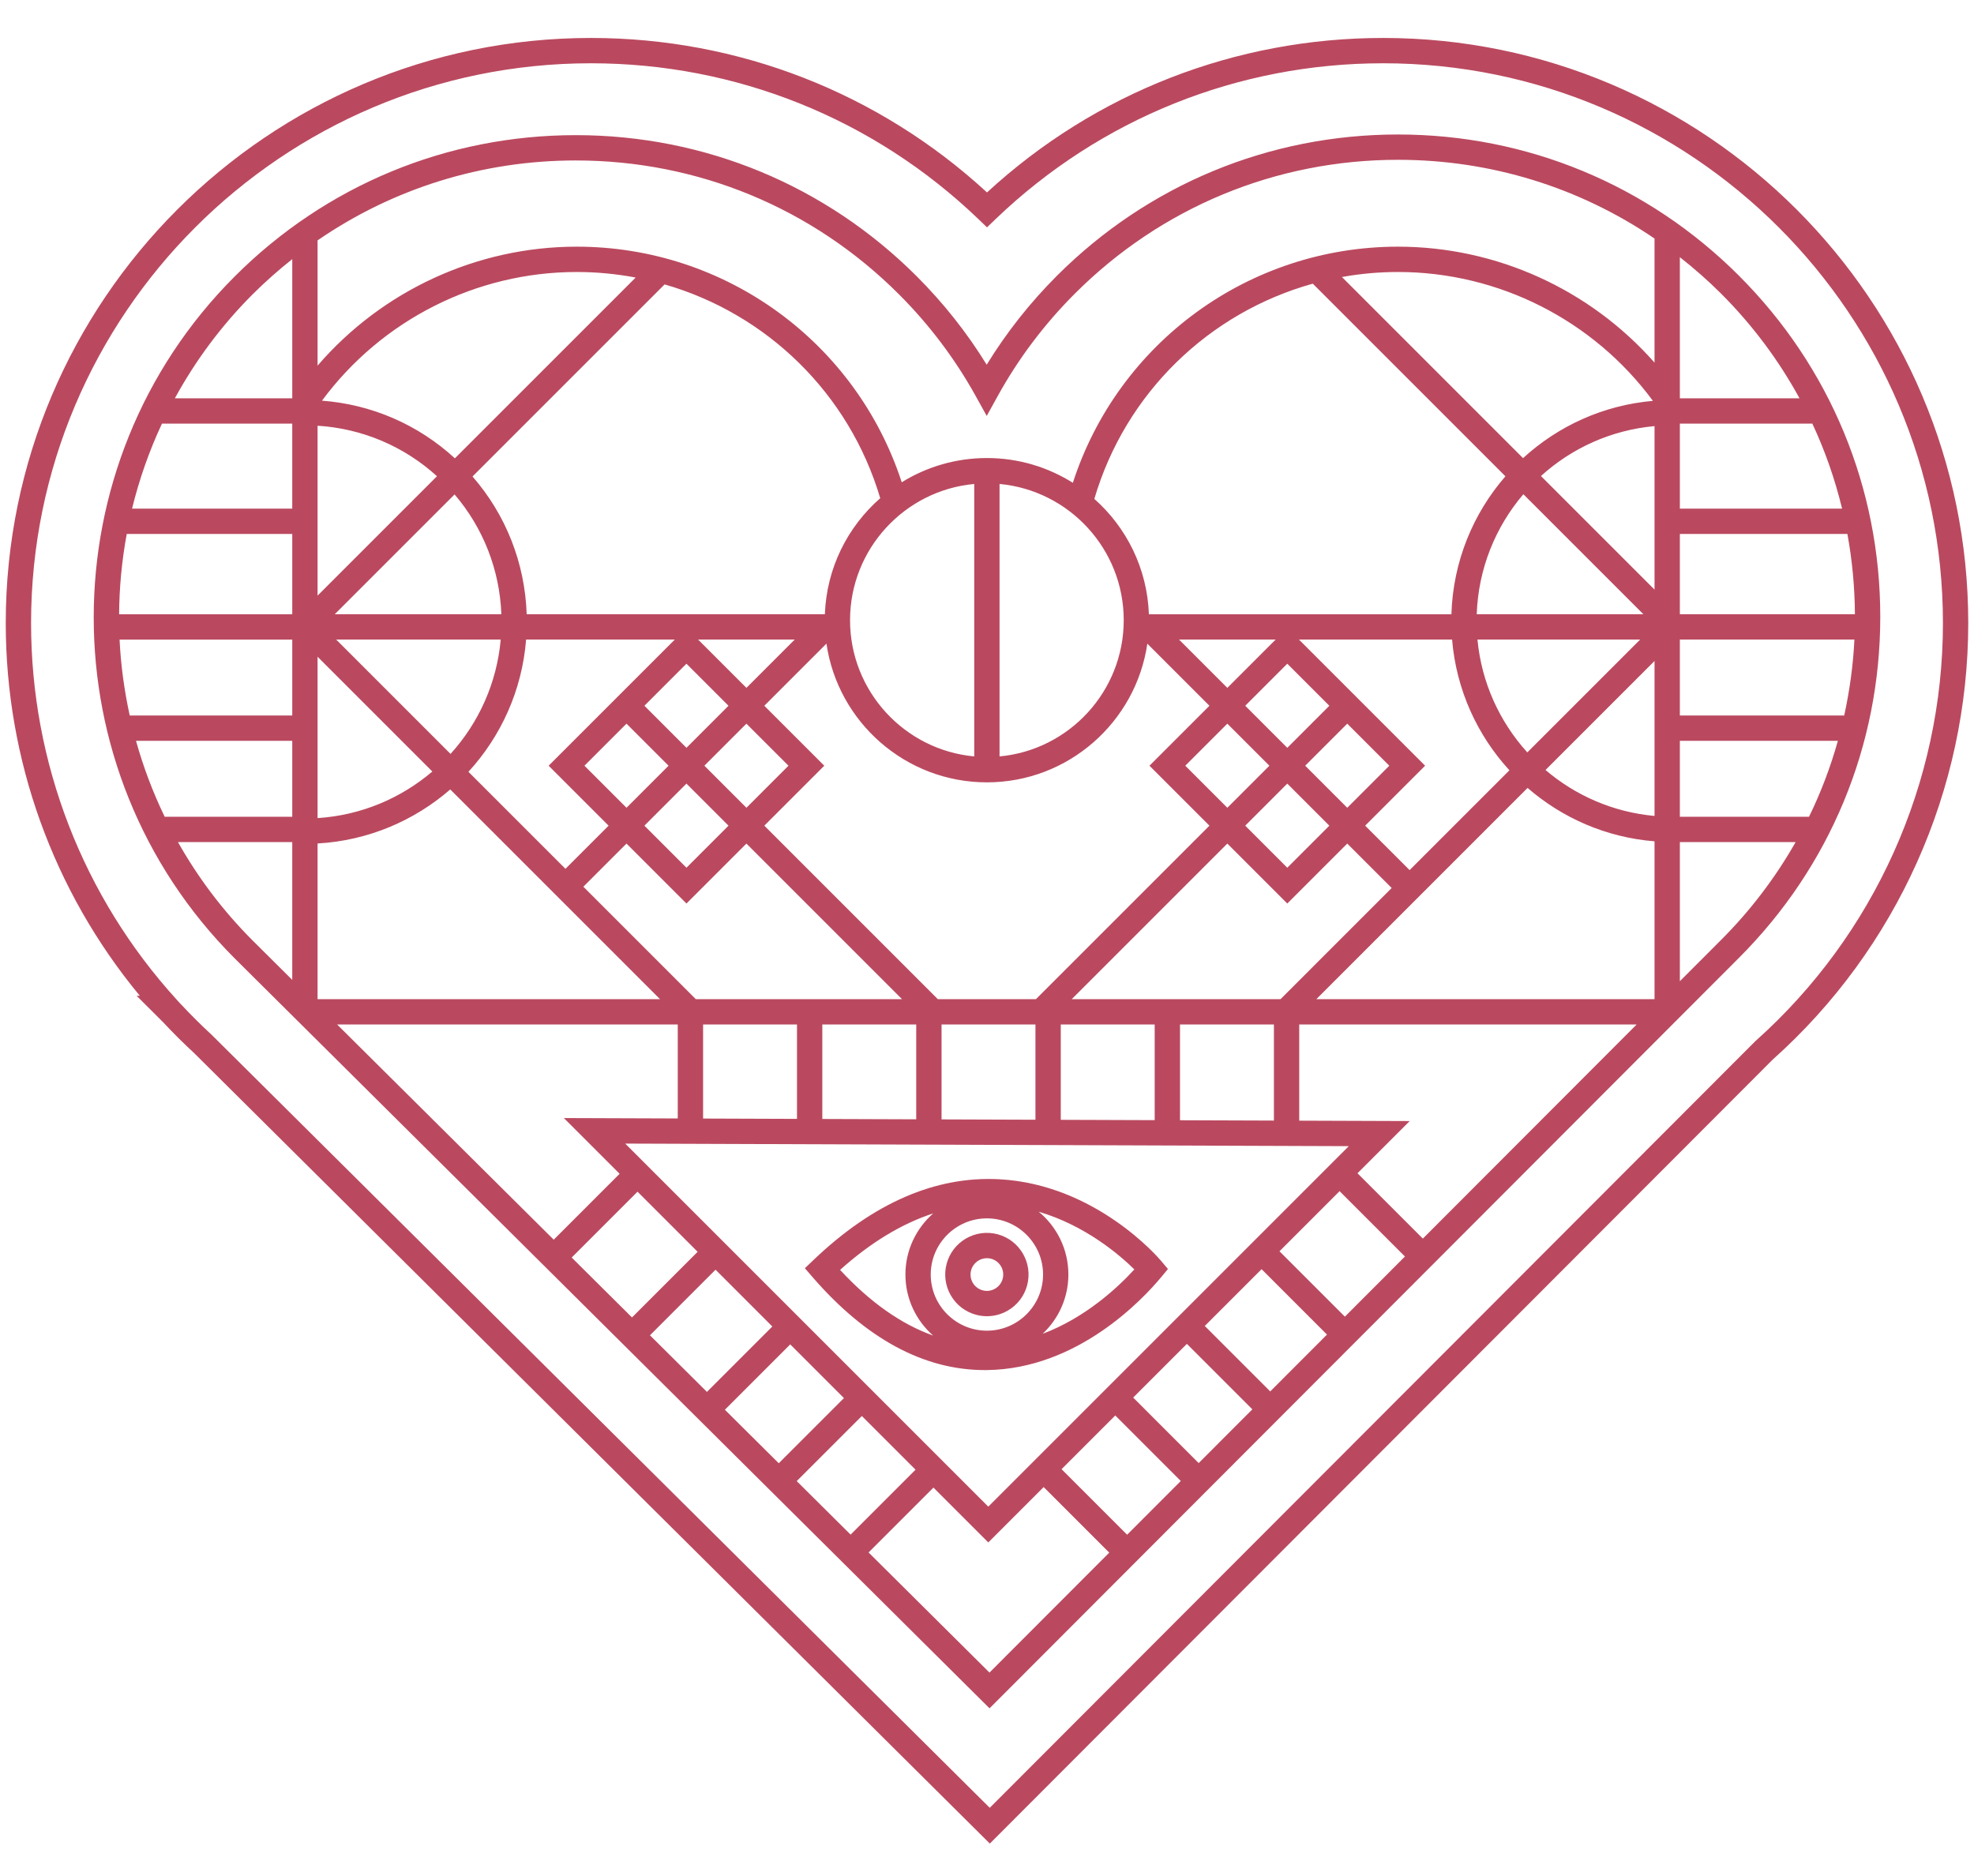
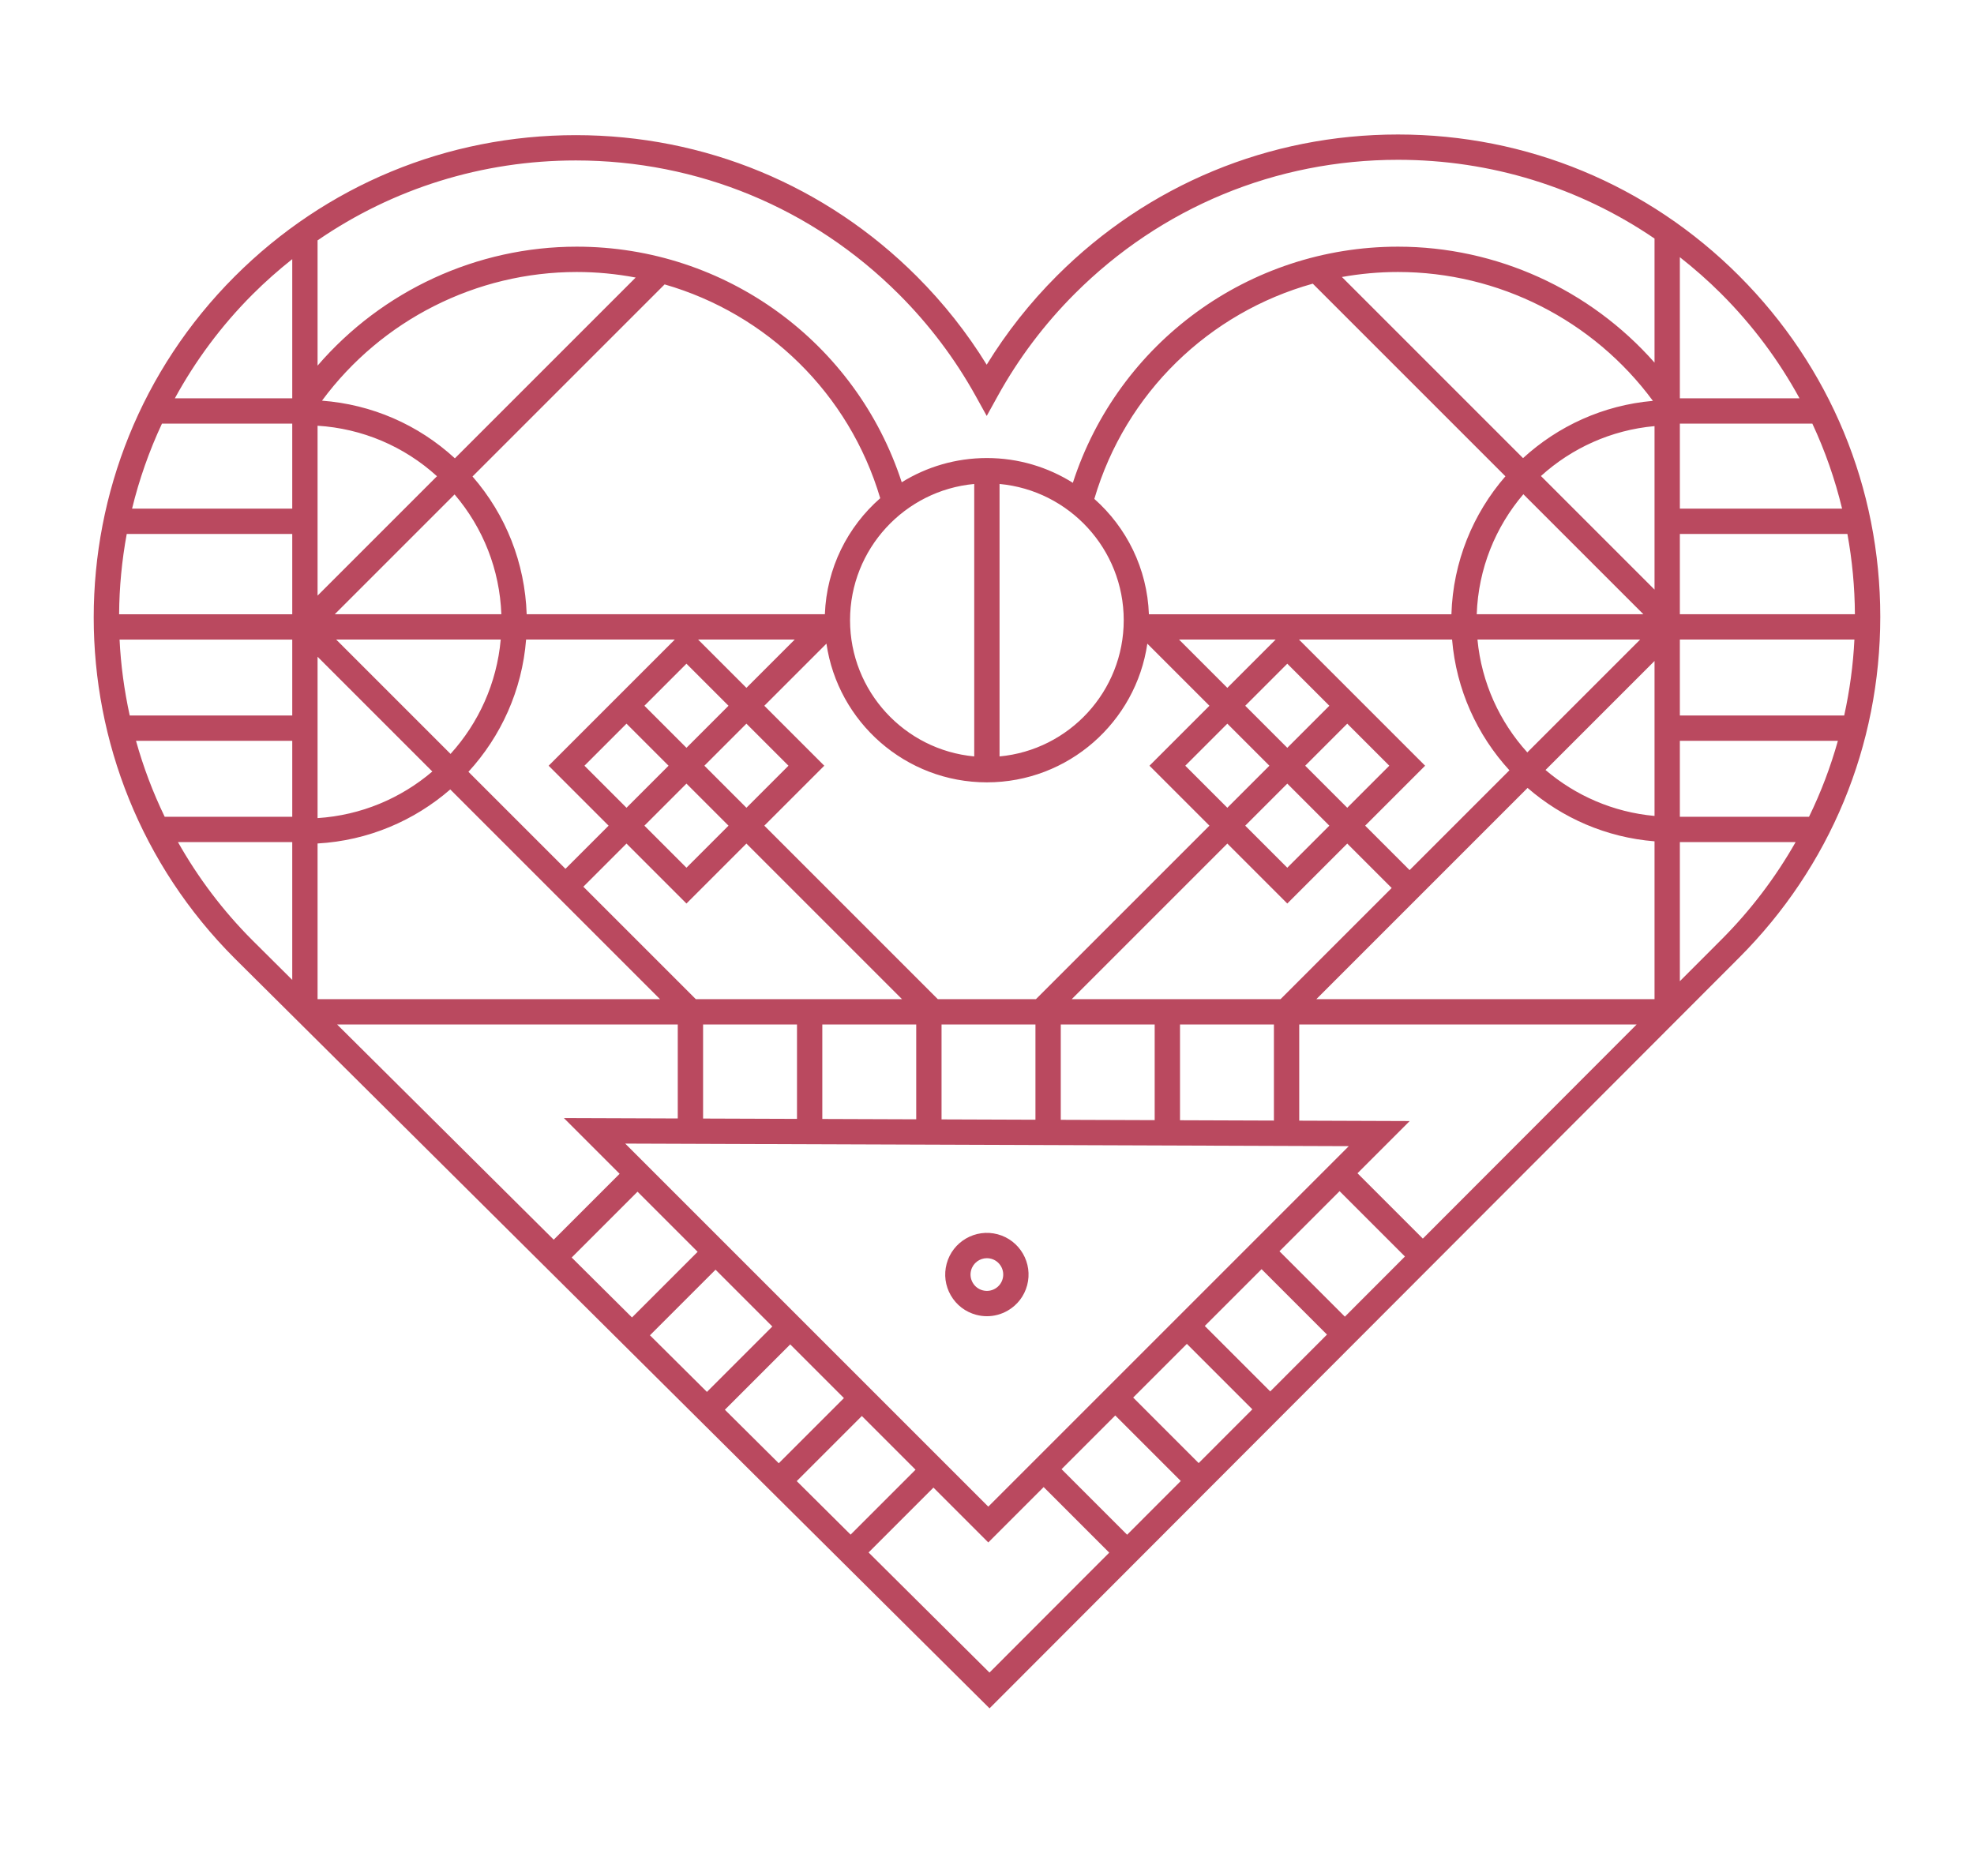
<svg xmlns="http://www.w3.org/2000/svg" id="Layer_1" viewBox="0 0 389.845 370.57">
  <defs>
    <style>.cls-1{fill:#ba495f;}</style>
  </defs>
-   <path class="cls-1" d="m229.323,252.236l1.334-1.608-1.346-1.599c-.518-.616-12.907-15.088-31.922-16.125-12.578-.684-24.926,4.673-36.712,15.927l-1.724,1.646,1.562,1.801c10.547,12.153,21.975,18.313,33.974,18.313.129,0,.258,0,.387-.002,17.994-.198,30.915-14.098,34.447-18.353Zm-34.421,10.574c-6.116,0-11.091-4.976-11.091-11.092s4.976-11.091,11.091-11.091,11.092,4.976,11.092,11.091-4.976,11.092-11.092,11.092Zm-28.995-12.007c6.043-5.419,12.193-9.136,18.391-11.157-3.355,2.951-5.487,7.263-5.487,12.072s2.124,9.104,5.468,12.055c-6.3-2.247-12.455-6.574-18.372-12.97Zm39.999,12.625c3.124-2.937,5.088-7.093,5.088-11.709,0-4.987-2.281-9.451-5.854-12.404,9.26,2.731,16.046,8.595,18.881,11.395-3.219,3.525-9.62,9.522-18.116,12.719Z" />
  <path class="cls-1" d="m197.031,243.771c-4.383-1.174-8.904,1.436-10.078,5.818-.569,2.123-.277,4.34.822,6.244s2.874,3.265,4.997,3.834c.709.19,1.428.284,2.143.284,1.425,0,2.833-.374,4.101-1.106,1.903-1.099,3.265-2.873,3.834-4.996,1.174-4.382-1.436-8.903-5.818-10.078Zm.988,8.784c-.223.833-.757,1.529-1.504,1.96-.747.431-1.616.546-2.45.323-.833-.223-1.529-.757-1.96-1.504-.431-.747-.546-1.617-.322-2.45.386-1.441,1.693-2.393,3.119-2.393.276,0,.556.036.835.11,1.719.461,2.743,2.234,2.282,3.954Z" />
  <path class="cls-1" d="m343.439,54.46c-17.99-17.99-41.909-27.898-67.352-27.898s-49.361,9.908-67.351,27.898c-5.316,5.316-9.97,11.211-13.874,17.569-3.886-6.307-8.514-12.159-13.796-17.44-17.99-17.99-41.909-27.898-67.352-27.898s-49.361,9.908-67.352,27.898c-37.138,37.138-37.138,97.565,0,134.703,2.645,2.646,145.848,144.908,147.294,146.345l1.769,1.758,1.762-1.765s145.839-146.055,146.25-146.466c17.991-17.991,27.898-41.91,27.898-67.352s-9.908-49.361-27.898-67.352ZM26.86,146.313h30.858v15h-25.19c-2.349-4.855-4.239-9.874-5.668-15Zm336.935-45.861h-32.04v-16.79h26.164c2.511,5.377,4.476,10.997,5.875,16.79Zm-130.756,120.795v-18.916h18.546v18.982l-18.546-.066ZM62.717,84.079c8.802.556,17.042,4.031,23.583,9.974l-23.583,23.583v-33.558Zm70.549,42.235l-24.914,24.914,11.841,11.842-8.522,8.522-19.16-19.16c6.423-7.001,10.595-16.09,11.389-26.117h29.365Zm61.635,28.199c16.085,0,29.433-11.921,31.685-27.391l12.265,12.265-11.841,11.841,11.841,11.841-34.262,34.262h-19.382l-34.261-34.262,11.841-11.841-11.841-11.841,12.269-12.27c2.251,15.472,15.6,27.396,31.686,27.396Zm91.87-28.199c.828,9.909,4.969,18.89,11.323,25.818l-19.713,19.713-8.776-8.776,11.841-11.841-24.914-24.914h30.239Zm37.781-5h-32.912c.309-9.024,3.722-17.27,9.208-23.705l23.705,23.705Zm-.64,5l-22.283,22.283c-5.454-6.015-9.039-13.75-9.845-22.283h32.128Zm-112.252,71.017l30.727-30.727,11.841,11.841,11.841-11.841,8.776,8.776-21.95,21.951h-41.235Zm62.714-46.104l-8.305,8.306-8.305-8.305,8.305-8.306,8.305,8.305Zm-20.146-3.535l-8.306-8.306,8.306-8.306,8.306,8.306-8.305,8.306Zm-3.535,3.536l-8.306,8.305-8.306-8.306,8.306-8.305,8.306,8.306Zm3.535,3.535l8.305,8.306-8.306,8.306-8.306-8.306,8.306-8.306Zm-11.841-18.912l-9.537-9.537h19.075l-9.537,9.537Zm-104.976,61.48l-22.204-22.205,8.522-8.522,11.841,11.841,11.841-11.841,30.726,30.727h-40.727Zm-1.841-49.639l-8.306-8.306,8.305-8.306,8.306,8.306-8.305,8.306Zm11.841-4.77l8.306,8.305-8.305,8.306-8.305-8.306,8.305-8.305Zm-23.682,0l8.306,8.306-8.306,8.306-8.306-8.306,8.306-8.306Zm11.841,11.841l8.305,8.306-8.306,8.306-8.306-8.306,8.306-8.306Zm11.841-18.912l-9.538-9.537h19.075l-9.537,9.537Zm-58.435,13.045l-22.582-22.582h32.493c-.774,8.65-4.388,16.495-9.911,22.582Zm-22.867-27.582l23.665-23.665c5.673,6.639,8.907,14.893,9.24,23.665h-32.906Zm19.271,31.057c-6.189,5.279-14.047,8.651-22.664,9.202v-31.866l22.664,22.664Zm-22.664,14.215c9.994-.565,19.097-4.498,26.206-10.673l41.418,41.418H62.717v-30.745Zm94.682,35.745v18.647l-18.546-.066v-18.581h18.546Zm5,0h18.547v18.731l-18.547-.066v-18.665Zm23.547,0h18.546v18.814l-18.546-.066v-18.749Zm23.546,0h18.546v18.898l-18.546-.066v-18.833Zm92.191-46.717c6.835,5.935,15.523,9.781,25.071,10.546v31.171h-66.789l41.717-41.717Zm25.071,5.533c-8.173-.74-15.615-4.033-21.529-9.075l21.529-21.529v30.604Zm-22.432-67.133c6.05-5.486,13.84-9.079,22.432-9.856v32.288l-22.432-22.432Zm-3.535-3.535l-35.771-35.772c3.607-.645,7.307-.989,11.075-.989,19.853,0,38.568,9.492,50.341,25.451-9.841.861-18.757,4.993-25.645,11.31Zm-41.525-34.455l38.044,38.044c-6.383,7.351-10.35,16.845-10.666,27.247h-59.744c-.328-9.052-4.428-17.155-10.776-22.783,6.169-20.98,22.701-36.815,43.142-42.507Zm-37.336,66.464c0,14.058-10.792,25.638-24.525,26.905v-53.81c13.733,1.266,24.525,12.847,24.525,26.905Zm-29.525,26.904c-13.732-1.268-24.524-12.847-24.524-26.904s10.791-25.639,24.524-26.905v53.809Zm-29.495-28.078h-58.891c-.341-10.107-4.089-19.616-10.697-27.209l37.936-37.936c20.156,5.802,36.436,21.491,42.583,42.226-6.436,5.634-10.601,13.793-10.932,22.919Zm-73.07-30.796c-7.275-6.683-16.436-10.645-26.244-11.387,11.774-15.936,30.476-25.413,50.313-25.413,3.963,0,7.851.384,11.634,1.096l-35.704,35.704Zm-32.119,9.935h-31.634c1.397-5.739,3.369-11.364,5.904-16.79h25.73v16.79Zm0,5v15.862H23.523c.036-5.313.54-10.621,1.507-15.862h32.688Zm0,20.862v15H25.621c-1.08-4.946-1.765-9.962-2.007-15h34.103Zm76.135,76.017v18.563l-22.493-.08,11.008,11.008-13.013,13.013c-16.363-16.257-31.753-31.547-42.78-42.504h67.278Zm-7.949,33.027l11.873,11.873-12.963,12.963c-3.982-3.956-7.966-7.914-11.911-11.834l13.002-13.001Zm15.408,15.408l11.216,11.216-12.915,12.916c-3.707-3.683-7.472-7.423-11.253-11.18l12.952-12.952Zm14.751,14.751l10.606,10.606-12.869,12.869c-3.454-3.431-7.011-6.965-10.641-10.572l12.903-12.903Zm14.142,14.142l10.606,10.606-12.822,12.822c-3.368-3.346-6.929-6.884-10.641-10.572l12.857-12.857Zm-46.73-53.802l142.898.508-71.195,71.195-71.703-71.703Zm96.78,53.697l12.94,12.94c-3.698,3.703-7.246,7.256-10.599,10.614l-12.948-12.948,10.606-10.606Zm3.536-3.536l10.606-10.606,12.93,12.93c-3.614,3.62-7.16,7.17-10.599,10.614l-12.937-12.938Zm14.142-14.142l11.216-11.216,12.918,12.919c-3.766,3.772-7.515,7.526-11.208,11.224l-12.927-12.927Zm14.751-14.751l11.872-11.873,12.908,12.907c-3.929,3.935-7.898,7.91-11.864,11.881l-12.916-12.916Zm15.408-15.408l10.309-10.309-21.815-.078v-19h66.641c-10.907,10.923-26.083,26.121-42.229,42.292l-12.905-12.905Zm63.664-85.404h31.208c-1.449,5.168-3.351,10.185-5.699,15h-25.509v-15Zm0-5v-15h34.473c-.249,5.093-.943,10.102-2.017,15h-32.456Zm0-20v-15.862h33.089c.945,5.185,1.453,10.484,1.482,15.862h-34.57Zm23.629-42.652h-23.629v-27.869c2.831,2.228,5.562,4.616,8.149,7.203,6.208,6.208,11.387,13.169,15.48,20.666Zm-177.852-20.538c5.983,5.983,11.08,12.737,15.148,20.073l2.19,3.95,2.184-3.953c4.083-7.388,9.202-14.184,15.217-20.198,17.046-17.046,39.709-26.434,63.816-26.434,18.34,0,35.836,5.447,50.667,15.552v24.503c-12.749-14.45-31.199-22.899-50.663-22.899-29.457,0-55.251,18.969-64.212,46.635-4.926-3.093-10.745-4.89-16.978-4.89-6.165,0-11.926,1.755-16.817,4.786-8.992-27.609-34.76-46.531-64.179-46.531-19.732,0-38.425,8.682-51.188,23.498v-24.74c14.902-10.251,32.521-15.785,50.998-15.785,24.107,0,46.771,9.388,63.816,26.434Zm-127.633,0c2.487-2.487,5.106-4.79,7.818-6.945v27.482h-23.181c4.024-7.372,9.13-14.306,15.362-20.538Zm-14.753,108.189h22.571v27.216c-4.64-4.611-7.468-7.423-7.818-7.773-5.923-5.922-10.824-12.48-14.753-19.443Zm160.267,164.019c-3.587-3.563-12.344-12.262-23.877-23.72l12.811-12.811,10.831,10.831,10.936-10.936,12.95,12.951c-11.424,11.441-20.098,20.128-23.65,23.685Zm144.49-144.703c-.059.059-3.061,3.065-8.147,8.159v-27.475h22.863c-3.97,6.98-8.882,13.483-14.715,19.316Z" />
-   <path class="cls-1" d="m273.15,7.497c-29.154,0-56.84,10.817-78.228,30.508-21.389-19.691-49.075-30.508-78.229-30.508C52.975,7.497,1.136,59.336,1.136,123.056c0,26.998,9.362,52.923,26.473,73.608h-.632l5.208,5.196c1.998,2.142,4.097,4.229,6.171,6.138,31.364,31.171,155.356,154.349,155.356,154.349l1.769,1.758,154.602-154.831c24.548-21.92,38.626-53.341,38.626-86.218,0-63.719-51.839-115.559-115.559-115.559Zm73.551,198.093l-151.235,151.452c-15.237-15.138-124.436-123.62-153.654-152.656-2.05-1.889-4.059-3.886-6.037-6.004l-.174-.174-.663-.728c-18.573-20.391-28.802-46.822-28.802-74.424C6.136,62.093,55.732,12.497,116.694,12.497c28.651,0,55.819,10.918,76.499,30.743l1.73,1.659,1.73-1.659c20.679-19.825,47.846-30.743,76.498-30.743,60.962,0,110.559,49.596,110.559,110.559,0,31.478-13.489,61.56-37.008,82.535Z" />
</svg>